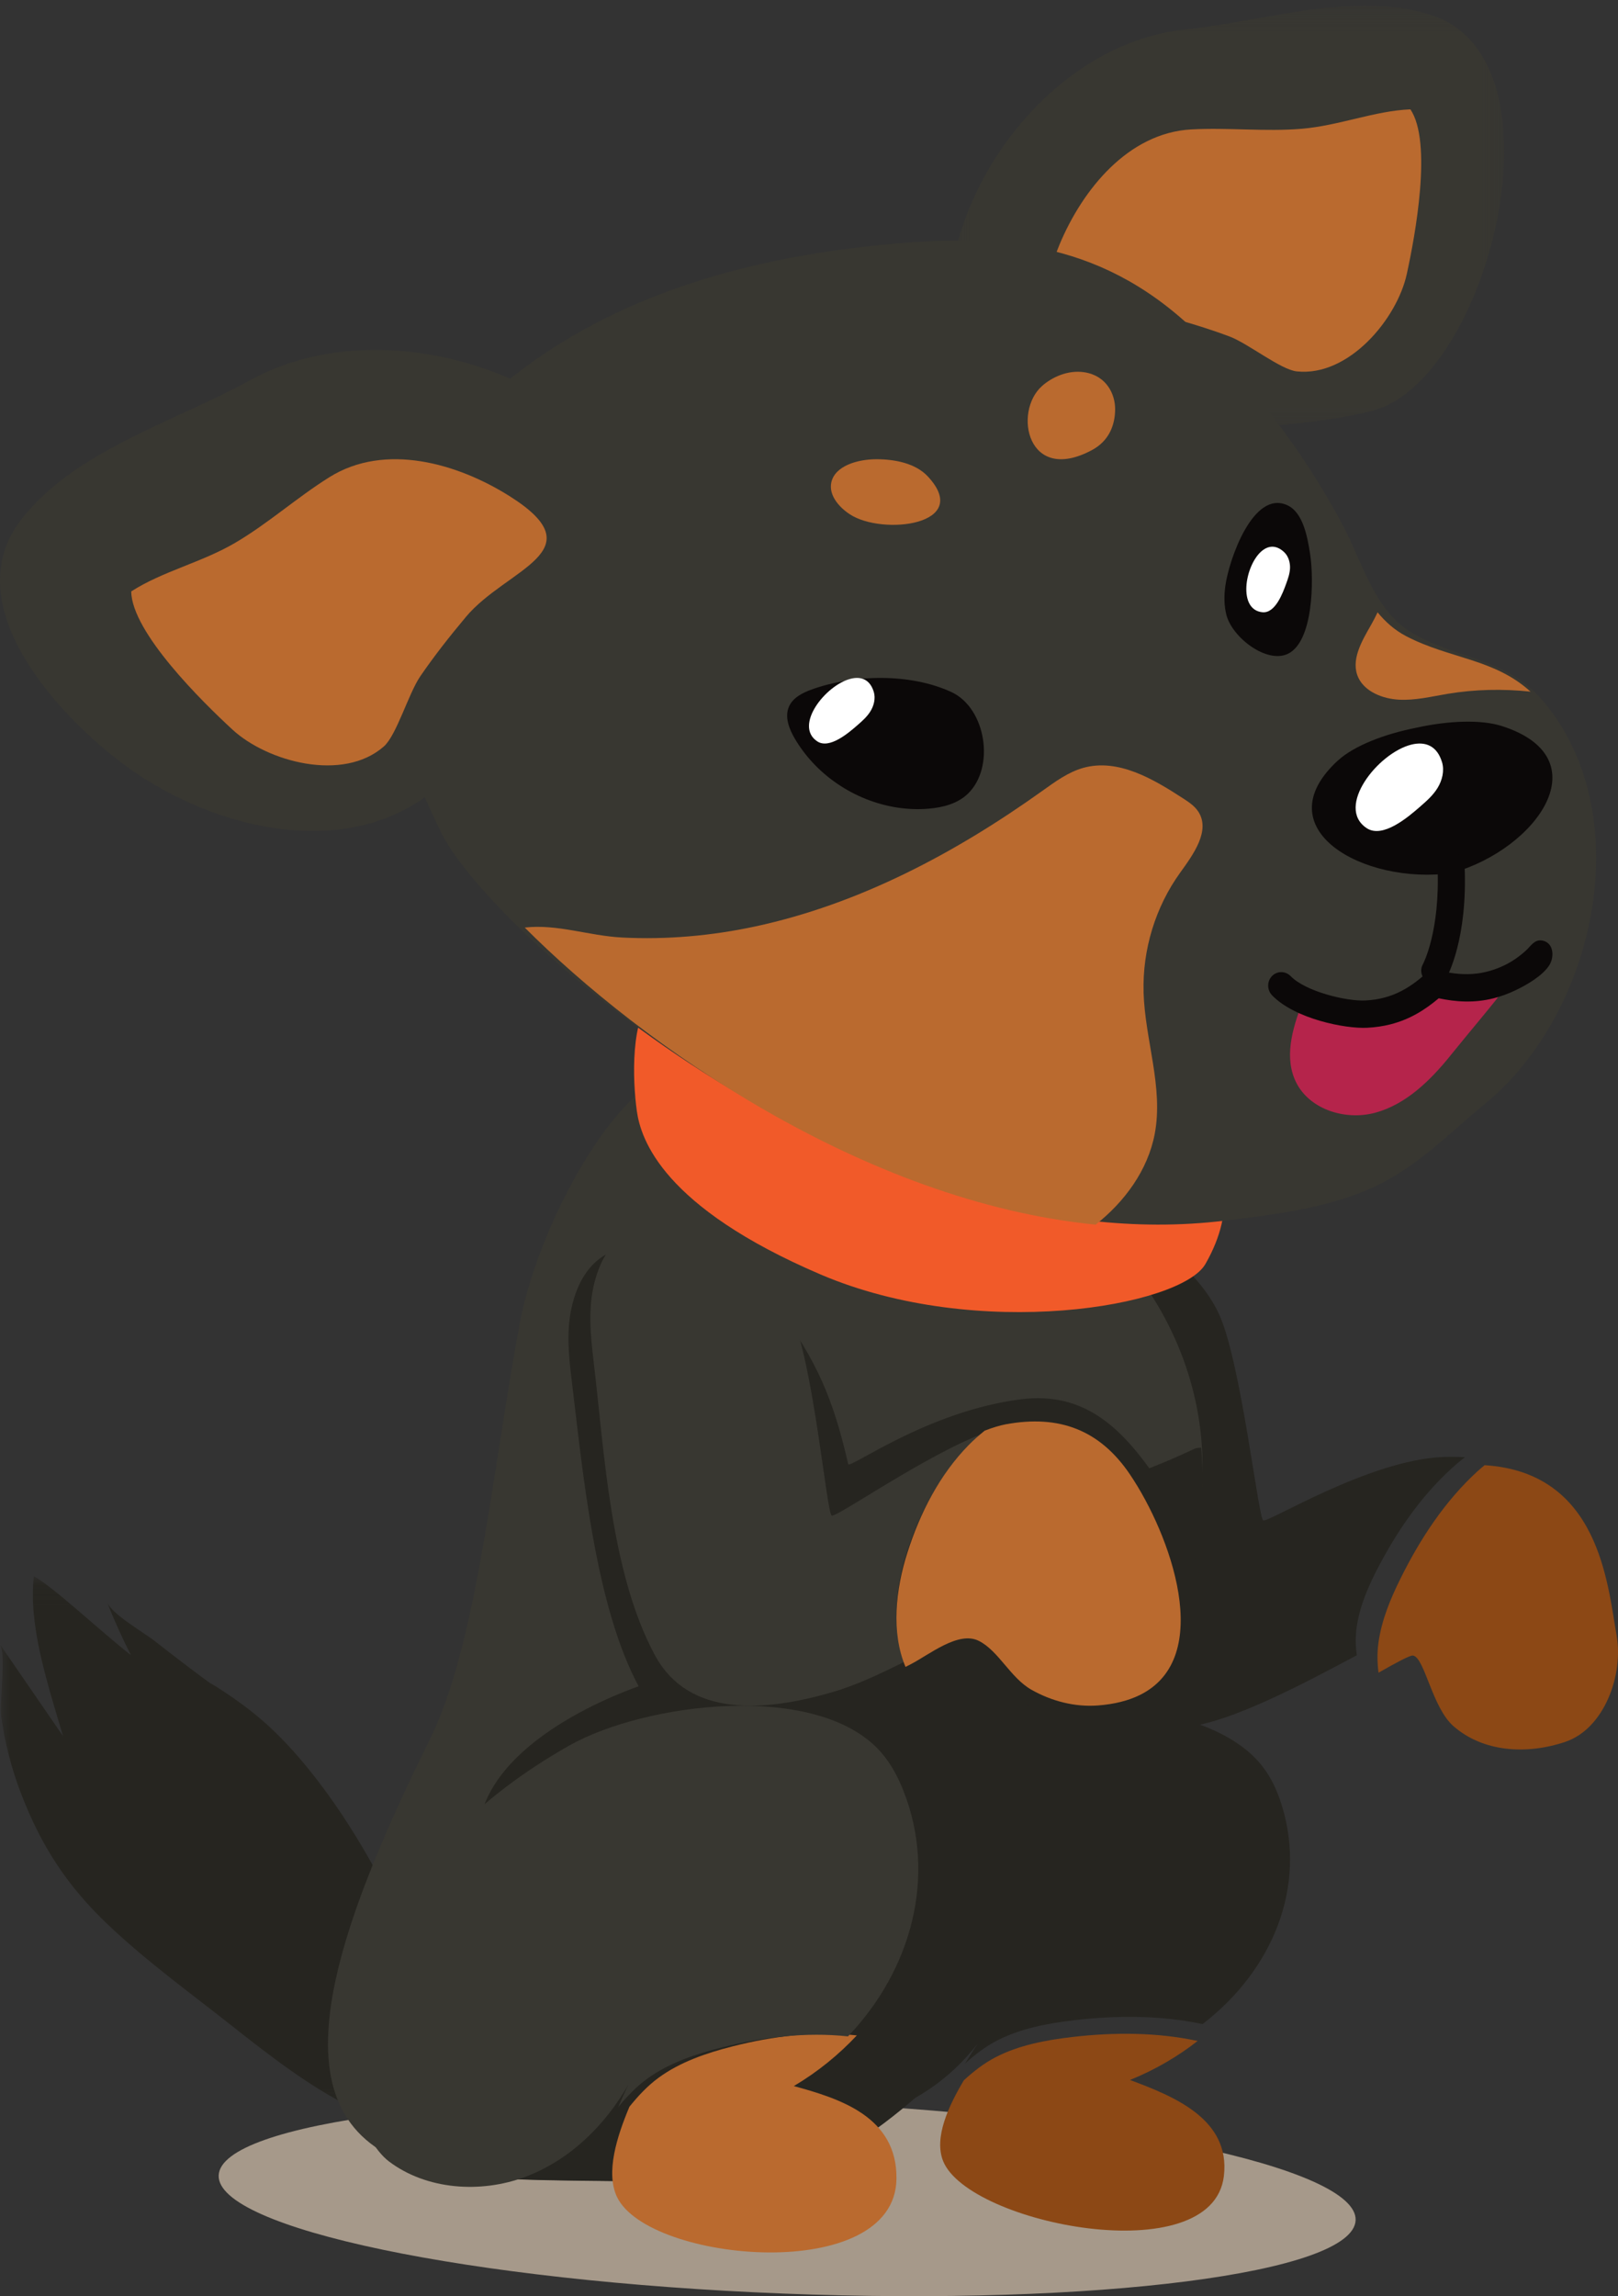
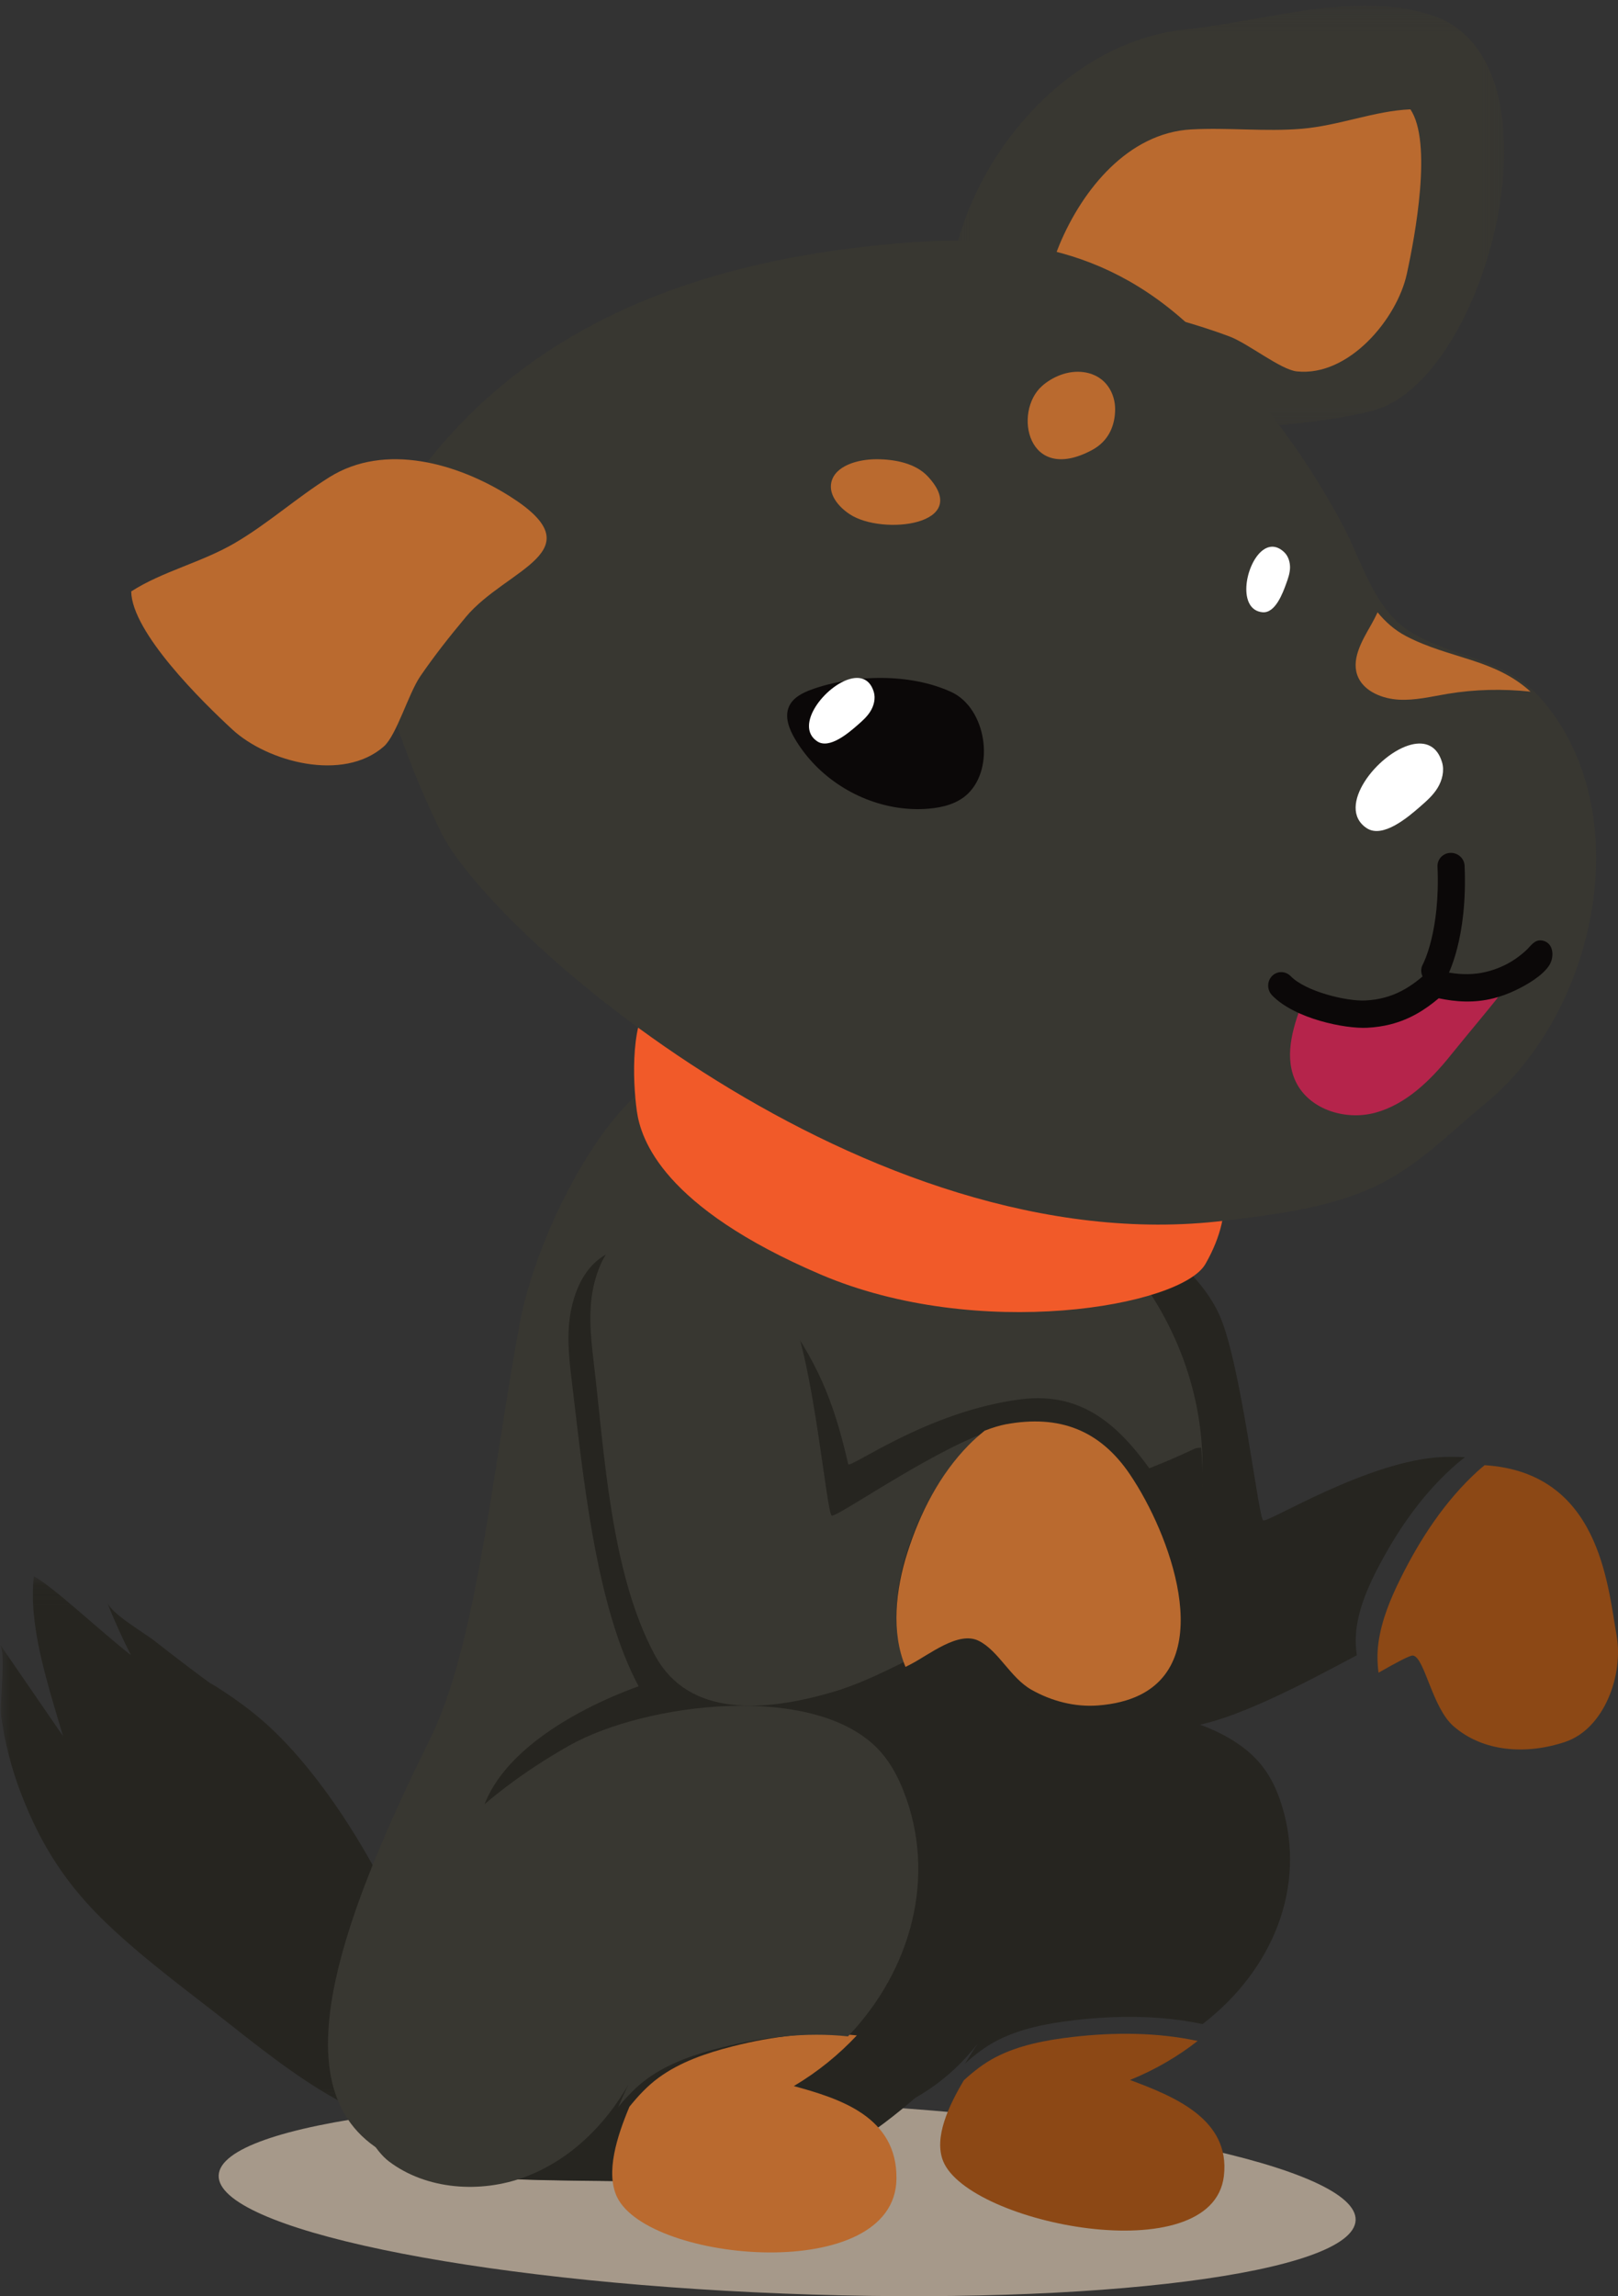
<svg xmlns="http://www.w3.org/2000/svg" height="105" viewBox="0 0 74 105" width="74">
  <rect x="0" y="0" width="74" height="105" fill="#333333" stroke="none" />
  <mask id="a" fill="#fff">
    <path d="m0 .081h19.782v24.762h-19.782z" fill="#fff" fill-rule="evenodd" />
  </mask>
  <mask id="b" fill="#fff">
    <path d="m.355.256h25.441v19.422h-25.441z" fill="#fff" fill-rule="evenodd" />
  </mask>
  <g fill="none" fill-rule="evenodd">
    <path d="m1.549.081c.914.495 3.004 2.485 4.44 3.604-.401-.784-.765-1.585-1.082-2.401.203.523 1.714 1.397 2.168 1.755.73.575 1.467 1.138 2.211 1.691.103.077.212.155.319.232.103.056.214.12.339.2.821.526 1.606 1.093 2.324 1.749.803.738 1.586 1.623 2.325 2.597 1.898 2.49 3.525 5.562 4.558 8.283.991 2.611 1.346 8.749-3.024 6.603-1.947-.958-3.805-2.399-5.605-3.823-1.814-1.433-3.788-2.861-5.542-4.521-1.913-1.804-3.102-3.644-4.027-6.061-.436-1.14-.738-2.32-.895-3.5-.08-.605.221-2.887-.056-3.29.961 1.397 1.921 2.794 2.881 4.191-.503-1.722-1.162-3.72-1.336-5.577-.056-.597-.061-1.179.004-1.732" fill="#262520" mask="url(#a)" transform="translate(0 72)" />
    <path d="m10.001 99.474c-.096 2.42 11.465 4.839 25.823 5.406 14.362.567 26.079-.934 26.176-3.354.096-2.42-11.466-4.84-25.827-5.407-14.358-.567-26.075.934-26.171 3.355" fill="#a6998a" />
    <path d="m54.773 93.329c-1.865-.401-3.841-.402-5.733-.181-1.219.142-2.447.376-3.501.922-.547.283-1.016.655-1.456 1.056-.697 1.172-1.382 2.625-.947 3.7 1.17 2.886 12.319 5.084 12.839.678.307-2.602-2.29-3.644-4.295-4.391 1.16-.469 2.191-1.078 3.093-1.783" fill="#8c4815" />
    <path d="m45.618 93.301c1.071-.549 2.319-.783 3.558-.926 1.923-.222 3.93-.22 5.826.182 3.252-2.512 4.746-6.309 3.634-9.961-.192-.628-.455-1.257-.9-1.827-2.577-3.308-10.603-3.28-14.295-1.85-4.419 1.712-7.736 4.218-9.819 7.554-2.793 4.474-1.363 8.025-.245 8.995 1.599 1.385 4.069 1.823 6.192 1.347 2.124-.476 3.903-1.769 5.132-3.345-.173.265-.369.57-.563.892.447-.403.924-.776 1.48-1.06" fill="#262520" />
    <path d="m73.935 74.777c-.418-2.356-.789-7.445-6.035-7.777-.11.093-.221.183-.327.28-1.478 1.35-2.615 3.075-3.52 4.902-.459.927-.866 1.9-1.008 2.933-.063.453-.057.919.003 1.373.84-.475 1.438-.802 1.574-.783.534.076.868 2.368 1.853 3.229 1.347 1.178 3.321 1.319 5.11.719 1.788-.6 2.673-3.059 2.35-4.876" fill="#8c4815" />
    <path d="m62.052 74.381c.145-.987.56-1.915 1.027-2.799.922-1.744 2.081-3.39 3.588-4.679.108-.092.222-.178.333-.267-.323-.019-.659-.026-1.019-.01-3.393.147-7.991 3.022-8.207 2.898-.224-.128-.99-6.981-1.958-9.286-1.4-3.334-7.382-6.831-8.639-1.462-.28 1.195-.174 2.446-.042 3.667.492 4.55 1.331 9.06 2.506 13.473.174.652.364 1.321.771 1.851.846 1.1 2.386 1.316 3.748 1.21 2.121-.166 5.781-2.166 7.894-3.285-.061-.434-.066-.878-.003-1.31" fill="#262520" />
    <path d="m16.726 19.316c-1.063.123-2.135.2-3.14.266-1.397.093-2.86.151-4.266.02-1.428-.132-2.875-.205-4.279-.54-2.556-.609-4.515-1.292-4.67-4.232-.116-2.177.436-4.34 1.386-6.247 1.836-3.687 5.358-6.818 9.489-7.24 3.569-.364 7.735-1.803 11.252-.642 6.302 2.078 2.554 16.723-2.727 18.081-.958.247-1.997.413-3.045.534" fill="#383731" mask="url(#b)" transform="translate(43)" />
    <path d="m53.094 14.408c-2.713-.723-6.401.985-4.632-3.235 1.045-2.496 3.13-5.096 6.022-5.255 1.699-.093 3.374.112 5.057-.03 1.704-.144 3.325-.819 4.964-.888 1.011 1.491.222 5.77-.167 7.541-.448 2.038-2.649 4.696-5.029 4.442-.744-.08-2.221-1.277-3.085-1.6-1.013-.377-2.054-.689-3.13-.975" fill="#ba6a2f" />
    <path d="m19.957 99.298c3.117.652 10.33.234 13.489.674 4.301.598 18.045-8.394 21.394-30.746 1.122-7.485-3.731-14.59-11.912-17.288-2.636-.87-10.21-4.088-12.942-2.509-2.595 1.501-5.484 7.144-6.22 11.107-1.254 6.746-1.954 14.665-4.114 19.02-5.4 10.884-7.07 18.199.305 19.742" fill="#383731" />
    <path d="m22.077 99.569c-.213-1.439.015-2.943.671-4.257.68-1.36 1.757-2.499 2.694-3.714 5.398-7.01 5.948-16.227 8.307-24.613.299-1.064.89-3.655 1.658-2.823 1.118 1.213 6.162 8.255 19.237 2.081.091-.042.196-.032.292-.046.109 1.129.082 2.283-.094 3.447-3.344 22.049-17.066 30.919-21.36 30.329-2.578-.355-7.862-.136-11.404-.403" fill="#262520" />
    <path d="m29.907 45.559c-1.092.927-.973 3.87-.781 5.245.183 1.31 1.198 4.391 8.397 7.472 7.198 3.081 16.493 1.47 17.607-.475 2.923-5.107-2.098-8.35-6.485-10.861-4.131-2.363-10.71-5.391-15.403-3.159-1.01.481-2.489 1.061-3.334 1.778" fill="#f15a29" />
    <path d="m72.949 38.048c-.19-2.161-.919-4.22-2.294-5.896-1.714-2.089-3.874-1.954-6.006-3.172-1.782-1.018-2.314-3.207-3.2-4.891-1.8-3.422-4.391-6.85-7.299-9.426-4.423-3.916-9.222-3.996-14.652-3.376-7.264.829-14.082 3.208-19.008 8.715-2.918 3.262-4.236 6.472-3.062 10.796.675 2.49 1.606 4.936 2.745 7.265 2.271 4.645 19.458 19.753 35.841 17.755 2.152-.262 4.351-.524 6.372-1.344 2.255-.915 3.711-2.502 5.536-4.001 3.409-2.799 5.431-7.84 5.027-12.426" fill="#383731" />
-     <path d="m52.303 45.374c-.057-1.945.542-3.903 1.674-5.471.606-.839 1.394-1.923.827-2.791-.168-.257-.431-.432-.687-.598-1.381-.901-2.983-1.841-4.566-1.403-.692.192-1.287.631-1.874 1.05-3.978 2.844-8.382 5.183-13.139 6.204-1.995.428-4.045.61-6.083.506-1.53-.078-2.962-.626-4.456-.456 5.323 5.337 15.5 12.534 26.11 13.586 1.319-1.038 2.387-2.484 2.703-4.149.406-2.136-.447-4.302-.51-6.477" fill="#ba6a2f" />
    <path d="m66.338 48.266c-.924 1.148-2.036 2.233-3.435 2.615-1.399.382-3.122-.166-3.693-1.536-.49-1.177-.029-2.521.431-3.71.966.434 1.995.766 3.049.778 1.054.011 2.141-.327 2.896-1.085.117-.117.232-.248.386-.301.211-.072.439.018.651.088.83.273 1.56.128 2.377-.059-.213.049-.451.508-.579.666-.224.28-.452.557-.679.833-.469.57-.942 1.136-1.405 1.711" fill="#b5244b" />
    <path d="m37.163 34.867c1.348 1.453 3.35 2.279 5.311 2.112.64-.054 1.303-.222 1.774-.666 1.284-1.21.852-3.937-.74-4.669-1.893-.87-4.453-.806-6.371-.12-.427.153-.879.376-1.058.799-.198.469.012 1.01.269 1.448.232.395.506.762.815 1.095" fill="#0b0808" />
-     <path d="m56.041 26.795c-.064.463-.056.915.049 1.323.269 1.036 1.831 2.231 2.799 1.786 1.178-.542 1.212-3.385 1.029-4.574-.12-.771-.319-1.894-1.04-2.226-1.565-.721-2.672 2.491-2.837 3.691" fill="#0b0808" />
-     <path d="m61.198 34.771c.717-.655 2.08-1.197 3.571-1.492.003-0.0.003-.001.005-.002l.006-.001c1.484-.326 2.965-.38 3.917-.073 4.538 1.462 1.615 5.613-2.292 6.718l.001.001c-.003 0-.005.001-.005.001-.004.001-.005.001-.008.002l-0-.002c-4.041.556-8.611-2.029-5.196-5.154" fill="#0b0808" />
    <path d="m64.552 34.049c.62-.153 1.171.037 1.401.809.116.389.005.829-.202 1.168-.207.34-.501.597-.789.849-.542.473-1.717 1.489-2.46.992-1.437-.959.517-3.439 2.05-3.818" fill="#fff" />
    <path d="m70.76 43.1c-.068-.048-.151-.081-.251-.095-.33-.044-.499.254-.708.45-.293.271-.645.519-1.002.689-1.149.548-2.157.469-3.289.16l-.013-.049c-.012.012-.026.023-.039.036-.017-.005-.034-.01-.051-.013l.012.05c-.852.81-1.703 1.358-2.972 1.422-.878.043-2.739-.414-3.415-1.11-.239-.246-.622-.248-.857-.007-.235.243-.232.637.006.883 1.046 1.079 3.346 1.532 4.341 1.482.385-.019.74-.073 1.068-.156.903-.228 1.601-.678 2.21-1.192.779.163 1.605.228 2.508-0.0.329-.083.666-.204 1.014-.371.501-.239 1.21-.648 1.525-1.124.211-.318.224-.836-.087-1.054" fill="#0b0808" />
    <path d="m65.811 44.973c-.156.047-.333.034-.488-.052-.3-.163-.41-.532-.248-.823.017-.032.8-1.519.67-4.474-.014-.335.252-.614.593-.624.343-.01.632.254.646.588.146 3.346-.78 5.033-.82 5.103-.079.14-.208.237-.353.281" fill="#0b0808" />
    <path d="m53.133 76.233c-.509.233-1.137.387-1.902.442-1.061.075-2.122-.187-3.038-.675-.963-.512-1.502-1.672-2.408-2.106-.936-.448-2.272.594-3.139 1.013-1.188.573-2.386 1.151-3.684 1.509-2.98.824-6.543 1.16-8.127-1.68-2.063-3.699-2.334-9.107-2.833-13.133-.143-1.153 5.704-4.279 7.802-1.457 1.828 2.459 2.447 4.484 2.99 6.805.057.244 3.639-2.437 7.929-2.968 2.866-.354 4.531 1.336 5.908 3.25 1.828 2.541 4.008 7.392.501 8.998" fill="#262520" />
    <path d="m51.123 77.845c-.506.235-1.13.39-1.89.445-1.054.076-2.109-.189-3.019-.679-.957-.515-1.492-1.684-2.394-2.12-.93-.451-2.258.598-3.119 1.02-1.181.577-2.371 1.159-3.662 1.52-2.962.83-6.21 2.025-7.784-.835-2.05-3.725-2.613-10.026-3.109-14.08-.142-1.16-.256-2.35.034-3.485 1.3-5.1 7.577-1.759 9.054 1.415 1.021 2.194 1.084 4.656 1.624 6.993.056.246.14.518.375.641.227.118.51.051.753-.034 2.315-.807 4.016-2.894 6.445-3.321 2.431-.427 4.89 1.017 6.259 2.945 1.817 2.558 3.919 7.959.433 9.576" fill="#262520" />
    <path d="m29.532 77s-6.489 2.022-7.532 6c0 0 6.594-4.492 9-4.41z" fill="#262520" />
-     <path d="m18.036 37.251c.945-.418 1.826-1.024 2.605-1.849 1.309-1.386 2.092-3.19 3.436-4.543 1.009-1.015 2.288-1.729 3.423-2.611 1.96-1.522 3.352-3.671 1.897-5.953-1.235-1.939-3.057-3.456-5.078-4.508-3.906-2.035-8.974-2.557-12.921-.38-3.409 1.881-8.012 3.208-10.438 6.365-2.986 3.887 1.671 8.927 4.694 11.179 3.369 2.509 8.431 4.048 12.382 2.3" fill="#383731" />
    <g fill="#ba6a2f">
      <path d="m21.3 28.219c1.874-2.241 6.025-2.996 2.008-5.53-2.376-1.499-5.696-2.463-8.246-.866-1.499.938-2.799 2.116-4.314 3.004-1.534.898-3.313 1.295-4.747 2.218.03 1.876 3.249 5.045 4.634 6.321 1.594 1.467 5.048 2.411 6.919.769.584-.513 1.126-2.418 1.668-3.21.636-.928 1.335-1.817 2.079-2.705" />
      <path d="m38.863 23.515c-.518-.342-.966-.89-.842-1.457.166-.756 1.199-1.057 2.057-1.058.866-.001 1.801.19 2.356.786 2.065 2.217-2.068 2.72-3.571 1.729" />
      <path d="m47.653 17.655c.458-.407 1.188-.749 1.944-.632 1.008.157 1.405.996 1.404 1.686-.001.696-.258 1.441-1.054 1.869-2.961 1.591-3.618-1.746-2.293-2.923" />
      <path d="m70 31.628c-1.669-1.518-3.691-1.495-5.691-2.538-.535-.28-.95-.66-1.305-1.089-.091.191-.188.385-.299.578-.438.762-.953 1.642-.572 2.427.301.619 1.088.946 1.837.988.75.043 1.489-.141 2.227-.265 1.252-.209 2.538-.236 3.803-.101" />
    </g>
    <path d="m38.913 31.037c.465-.115.879.028 1.051.607.087.292.005.622-.151.876-.155.254-.375.447-.592.636-.406.354-1.287 1.116-1.845.744-1.079-.72.386-2.58 1.537-2.863" fill="#fff" />
    <path d="m57.676 25.225c.304-.274.68-.335 1.061.029.191.184.27.465.263.719-.009.254-.093.488-.176.717-.156.431-.498 1.36-1.082 1.307-1.13-.103-.817-2.093-.066-2.773" fill="#fff" />
    <path d="m41.499 70.918c.576-1.756 1.462-3.441 2.781-4.751.226-.224.469-.431.721-.63-2.629.979-6.763 3.875-6.962 3.768-.234-.125-.831-6.955-1.848-9.188-1.47-3.23-7.717-6.63-9.011-1.44-.288 1.156-.175 2.366-.034 3.547.493 4.126.762 9.667 2.802 13.457 1.567 2.911 5.092 2.565 8.041 1.721 1.204-.344 2.321-.887 3.424-1.438-.658-1.518-.449-3.418.086-5.047" fill="#383731" />
    <path d="m51.678 67.421c-1.376-2.033-3.233-2.741-5.676-2.291-.286.053-.613.156-.965.29-.254.206-.5.421-.728.653-1.332 1.356-2.227 3.102-2.808 4.922-.54 1.688-.751 3.656-.087 5.229.074-.038.148-.075.222-.113.866-.444 2.2-1.551 3.136-1.075.906.46 1.444 1.693 2.406 2.235.915.517 1.976.796 3.035.716.764-.058 1.391-.222 1.9-.469 3.504-1.705 1.391-7.399-.435-10.096" fill="#ba6a2f" />
    <path d="m39.188 93.075c-1.887-.208-3.842.031-5.692.504-1.193.304-2.384.708-3.373 1.43-.513.375-.939.836-1.335 1.326-.572 1.359-1.103 3.023-.564 4.137 1.448 2.995 12.705 4.021 12.776-.833.042-2.866-2.634-3.682-4.694-4.248 1.1-.651 2.06-1.44 2.882-2.316" fill="#ba6a2f" />
    <path d="m29.62 95.041c1-.717 2.203-1.119 3.409-1.421 1.87-.469 3.847-.707 5.754-.5 2.947-3.091 4.033-7.355 2.567-11.151-.252-.653-.576-1.297-1.071-1.858-2.873-3.25-10.773-2.26-14.262-.281-4.178 2.37-7.189 5.462-8.902 9.3-2.296 5.147-.528 8.797.672 9.706 1.715 1.299 4.191 1.475 6.233.709 2.043-.766 3.663-2.369 4.713-4.212-.144.306-.305.658-.463 1.027.4-.487.831-.945 1.349-1.318" fill="#383731" />
  </g>
</svg>